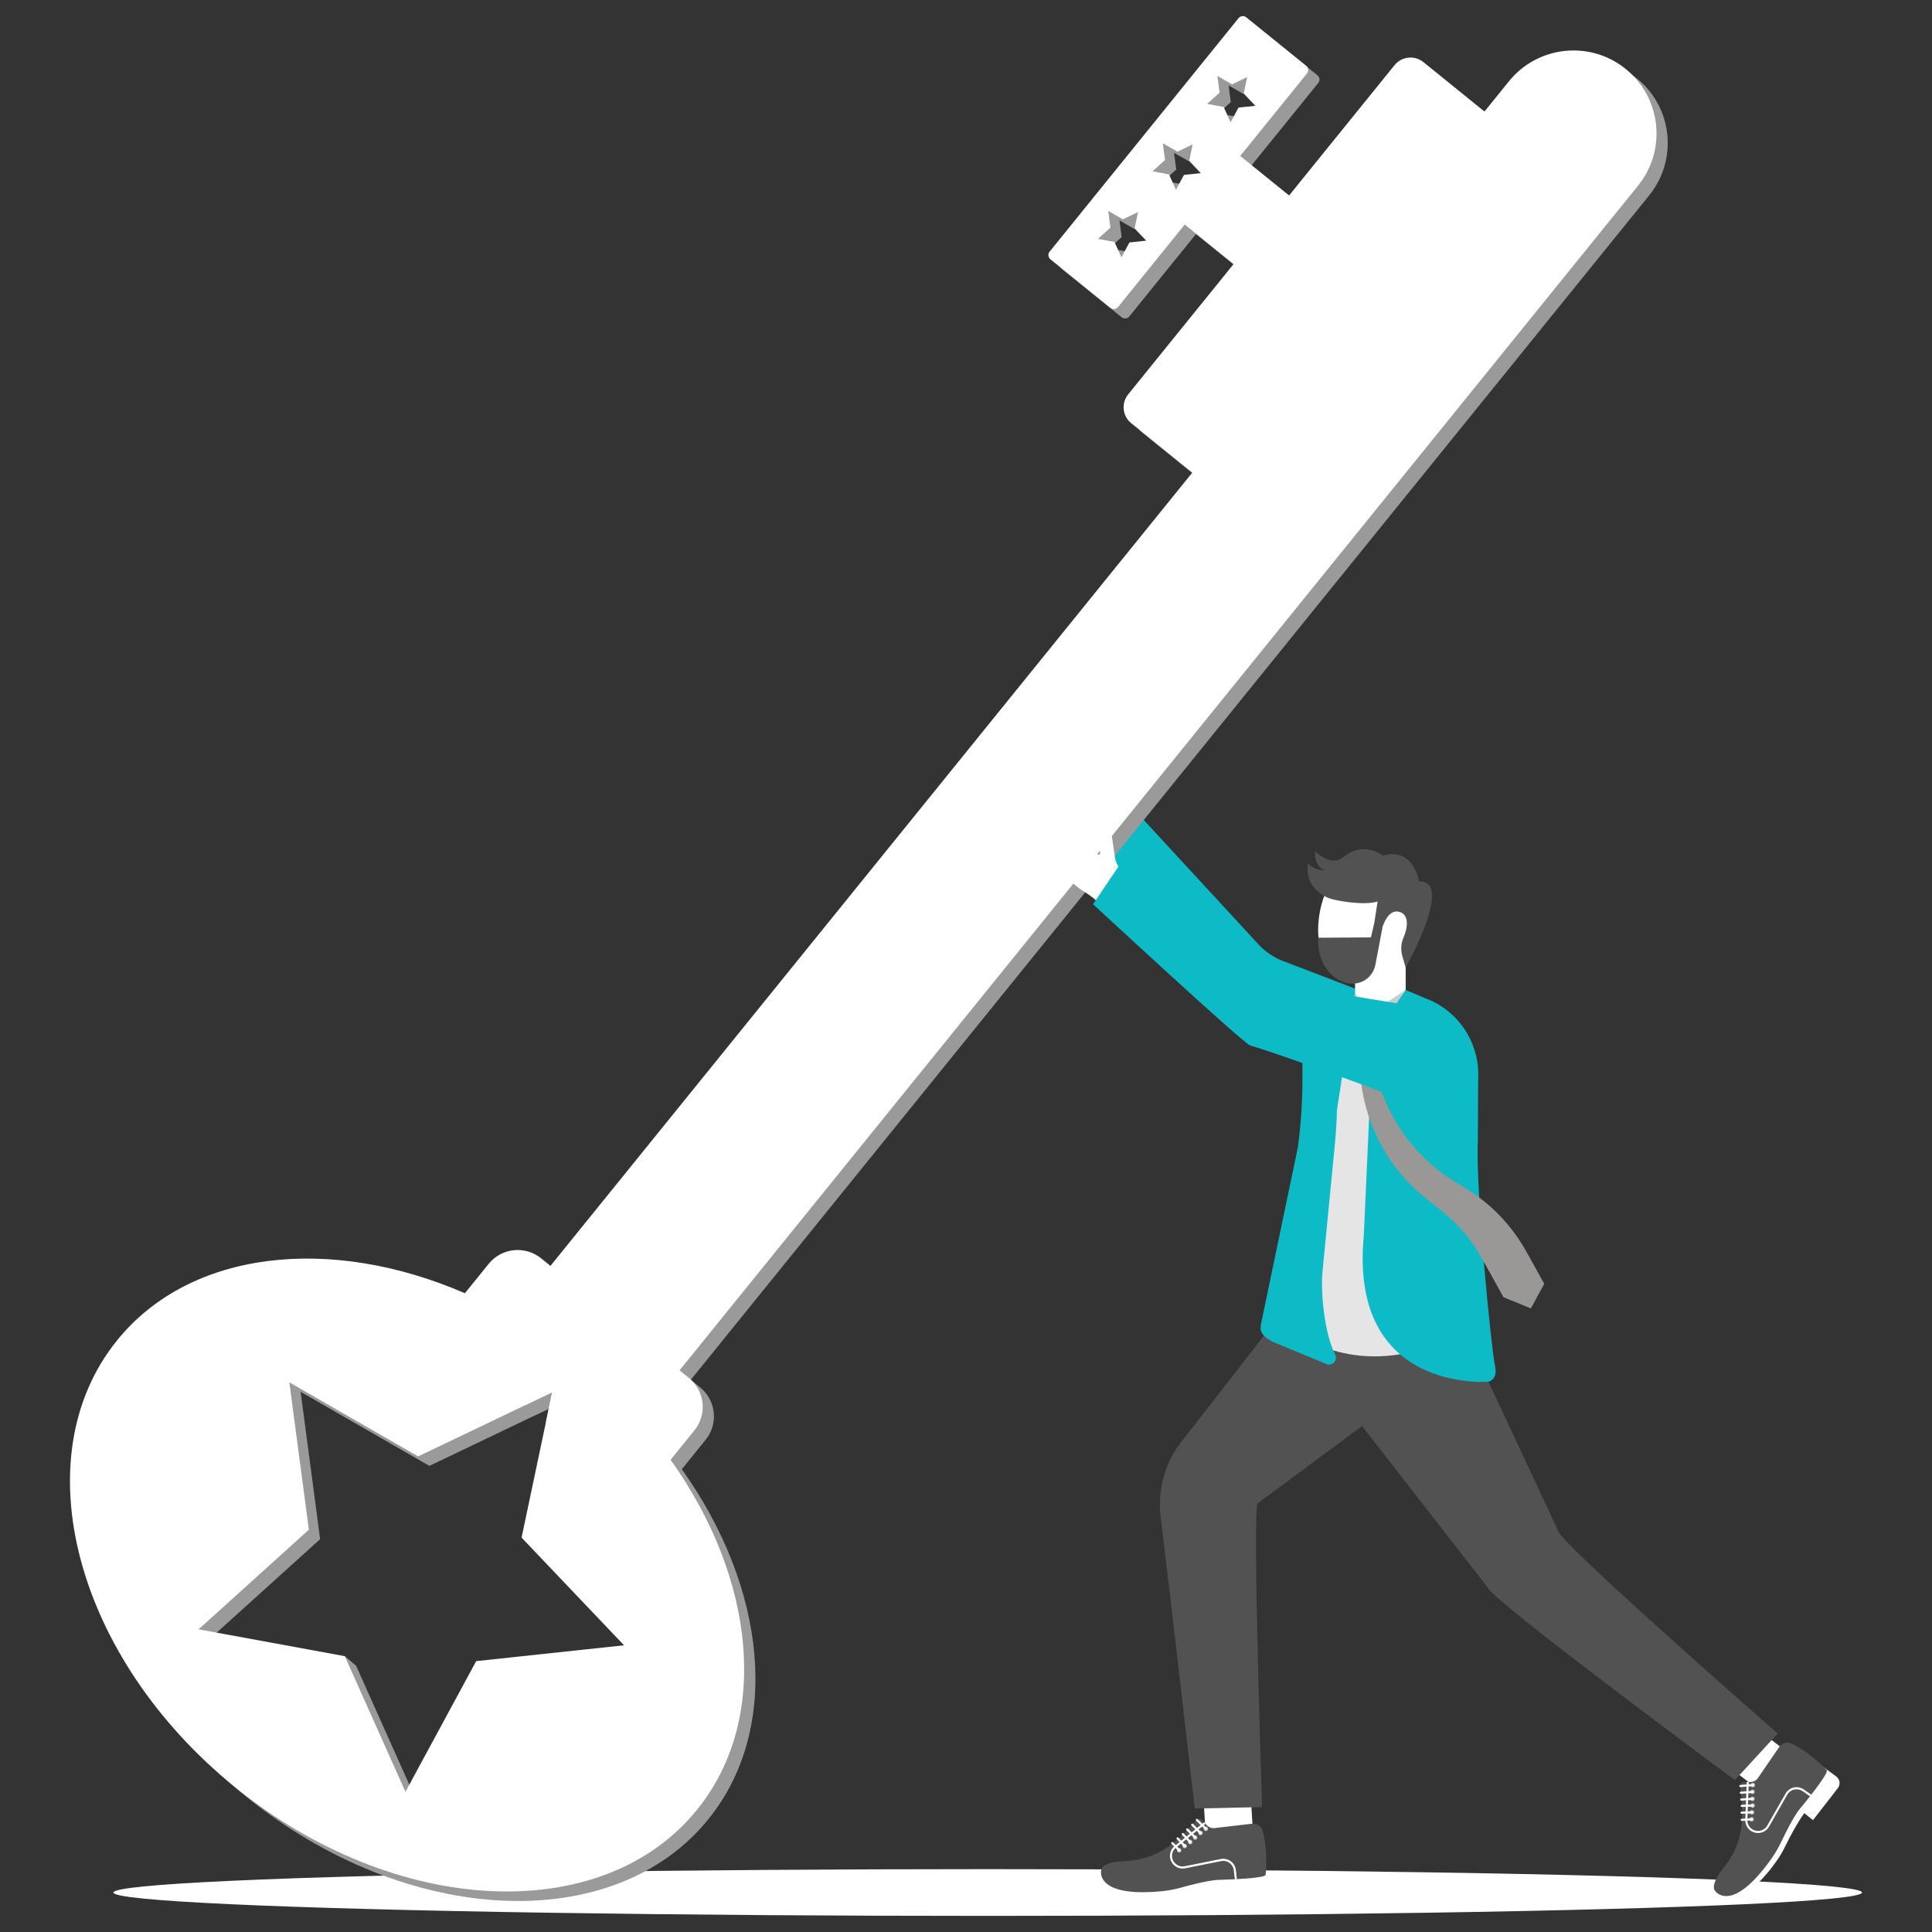
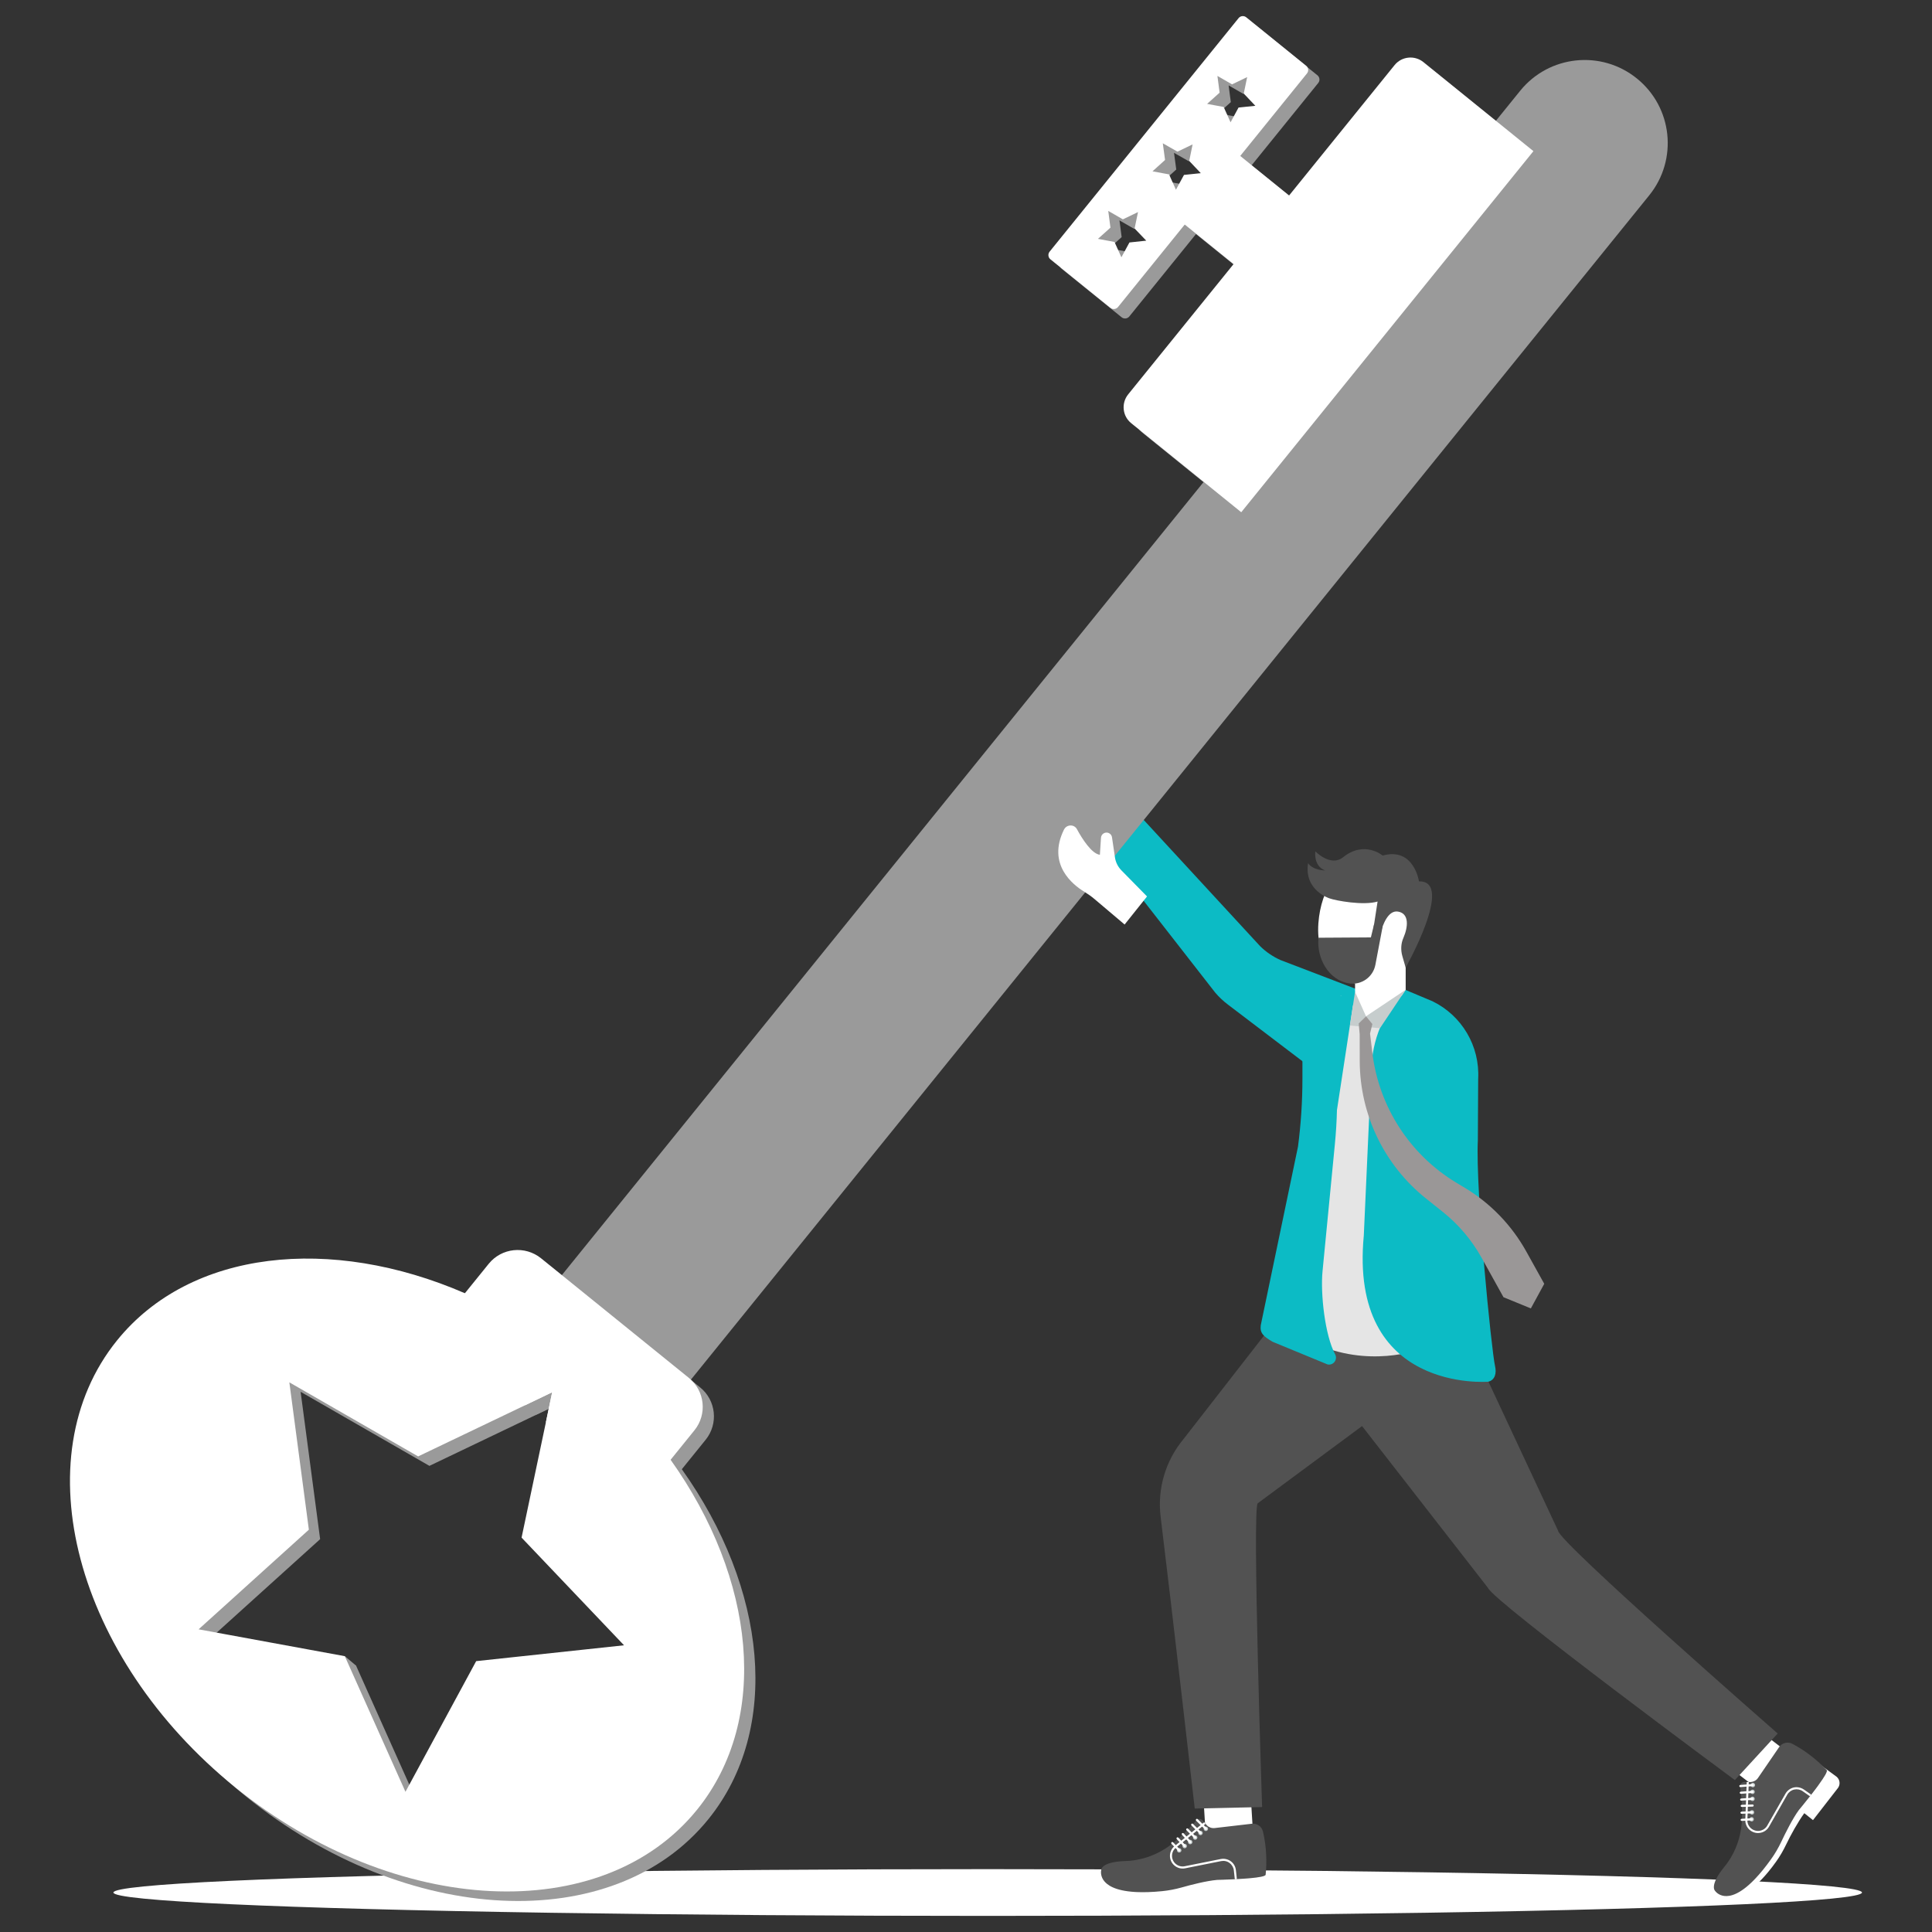
<svg xmlns="http://www.w3.org/2000/svg" id="SvgjsSvg1001" width="720" height="720">
  <rect width="100%" height="100%" fill="#333333" stroke="none" />
  <defs id="SvgjsDefs1002" />
  <g id="SvgjsG1008">
    <svg viewBox="0 0 3000 3000" width="720" height="720">
      <ellipse cx="1533.7" cy="2938.7" fill="#ffffff" rx="1357.6" ry="36.3" class="colorededed svgShape" />
      <path fill="#ffffff" d="M1757.1,1352l-42.1-44.4c-4.6-4.8-9.6-9.2-14.9-13.3c-16-12.3-52.9-48.3-20.6-99.1c5-7.8,16.6-7,20.1,1.5    c6.2,15.2,18.5,40.5,31,43.4l4.6-26.1c0.9-4.9,5.7-8,10.5-6.9l0,0c3.8,0.9,6.5,4.2,6.6,8.1l1.2,31.5c0.3,7.7,3,15.1,7.8,21.2    l35,44.5" class="colorfdbab3 svgShape" />
      <path fill="#0cbbc5" d="M2063.9,1679.4l-157.2-119.5c-7.3-5.5-14-11.8-19.9-18.8l-179.2-229.9l56.1-51.3l192.9,209.2    c9.2,9.1,20,16.4,31.8,21.7l188.4,72.1l0.3,24.2l-54.6,87.2L2063.9,1679.4z" class="color585a5e svgShape" />
      <rect width="75.4" height="73.5" x="1869.5" y="2776.8" fill="#ffffff" transform="matrix(-.061 -.998 .998 -.061 -784.717 4889.063)" class="colorfdbab3 svgShape" />
      <path fill="#ffffff" d="M1709.9,2903.6c0,0-9.6,51.7,96.5,41.5c10.4-1,20.7-3,30.7-5.8c14.4-4.1,38.1-9.1,54.8-10.6l0.7,17.3     l63.3-3.5c6.7-0.6,11.8-6.5,11.5-13.2l-3.2-38.7c0,0-106.4,3.2-108.2,4c-1.8,0.8-92.1,20.4-92.1,20.4L1709.9,2903.6z" class="color2a2a2c svgShape" />
      <path fill="#525252" d="M1761.7,2937.8l3.5,0.2c10.8,0.5,23.8,0.1,39.1-1.4c10.4-1,20.7-3,30.7-5.8c14.4-4.1,38.2-10.2,54.9-11.7     c0,0,12.6-0.3,27.5-1c1.1-0.1,2.1-0.1,3.2-0.2c2.5-0.1,5.1-0.3,7.7-0.5c1.1-0.1,2.2-0.1,3.3-0.2c2-0.1,3.9-0.3,5.9-0.4     c1.1-0.1,2.2-0.2,3.3-0.3c13.6-1.2,24.6-3,24.5-5.6c1-10.2,1.3-20.3,0.8-30.4c-0.5-12.1-2.1-24.1-4.9-36.2     c-1.8-8-9.3-13.4-17.4-12.4l-57.7,6.7c-4.4,0.5-8.8-1-11.9-4.1c-0.3-0.4-0.6-0.7-1-1.1l-0.2-0.2l-0.8-1l-0.1-0.1l-0.1-0.1     l-2.1-2.4l-0.1-0.1l-2.1-2.4l-0.1-0.2c-2.6-3.2-7.5-3.2-10.1-0.1c-11.2,12.9-23.2,24.6-36,35c-16.4,13.5-36,22.5-56.7,26.2     c-1.2,0.2-2.4,0.4-3.6,0.6c-4.5,0.6-9.1,1.1-13.7,1.2c-38.1,1.2-37.5,13.8-37.5,13.8S1701.7,2934,1761.7,2937.8z" class="color414143 svgShape" />
      <path fill="#c6cdcd" d="M1875.9,2839.5c0.1,1.9-1.3,3.5-3.2,3.7c-1.9,0.1-3.5-1.3-3.7-3.2c-0.1-1.9,1.3-3.5,3.2-3.7      C1874.1,2836.2,1875.7,2837.6,1875.9,2839.5z" class="colorc6c7cd svgShape" />
      <path fill="#ffffff" d="M1872.6,2841.4c-0.5,0-0.9-0.1-1.3-0.5l-13.9-13.7c-0.7-0.6-0.7-1.7,0-2.4c0.6-0.7,1.7-0.7,2.4,0       l13.9,13.7c0.7,0.6,0.7,1.7,0,2.4C1873.4,2841.2,1873,2841.4,1872.6,2841.4z" class="color2a2a2c svgShape" />
      <path fill="#c6cdcd" d="M1867.6,2846c0.1,1.9-1.3,3.5-3.2,3.7c-1.9,0.1-3.5-1.3-3.7-3.2c-0.1-1.9,1.3-3.5,3.2-3.7      C1865.8,2842.7,1867.4,2844.1,1867.6,2846z" class="colorc6c7cd svgShape" />
      <path fill="#ffffff" d="M1864.3,2848c-0.5,0-0.9-0.1-1.3-0.5l-12.9-12.9c-0.7-0.6-0.7-1.7,0-2.4c0.6-0.7,1.7-0.7,2.4,0l12.9,12.9       c0.7,0.6,0.7,1.7,0,2.4C1865.1,2847.8,1864.7,2847.9,1864.3,2848z" class="color2a2a2c svgShape" />
      <g>
        <path fill="#c6cdcd" d="M1859.3,2853.1c0.1,1.9-1.3,3.5-3.2,3.7c-1.9,0.1-3.5-1.3-3.7-3.2c-0.1-1.9,1.3-3.5,3.2-3.7      C1857.5,2849.8,1859.2,2851.2,1859.3,2853.1z" class="colorc6c7cd svgShape" />
        <path fill="#ffffff" d="M1856,2855c-0.5,0-0.9-0.1-1.3-0.5l-12.3-12.5c-0.7-0.6-0.7-1.7,0-2.4c0.6-0.7,1.7-0.7,2.4,0l12.3,12.5       c0.7,0.6,0.7,1.7,0,2.4C1856.8,2854.8,1856.4,2855,1856,2855z" class="color2a2a2c svgShape" />
      </g>
      <g>
        <path fill="#c6cdcd" d="M1851.6,2860.2c0.1,1.9-1.4,3.5-3.3,3.6c-1.9,0.1-3.5-1.4-3.6-3.3c-0.1-1.9,1.4-3.5,3.3-3.6      C1850,2856.8,1851.5,2858.3,1851.6,2860.2z" class="colorc6c7cd svgShape" />
        <path fill="#ffffff" d="M1848.2,2862c-0.5,0-0.9-0.2-1.3-0.5l-11.5-12.4c-0.6-0.7-0.6-1.7,0.1-2.4c0.7-0.6,1.7-0.6,2.4,0.1       l11.5,12.4c0.6,0.7,0.6,1.7-0.1,2.4C1849,2861.8,1848.6,2862,1848.2,2862z" class="color2a2a2c svgShape" />
        <path fill="#c6cdcd" d="M1843,2866.4c0.1,1.9-1.4,3.5-3.3,3.6c-1.9,0.1-3.5-1.4-3.6-3.3c-0.1-1.9,1.4-3.5,3.3-3.6      C1841.4,2863,1843,2864.5,1843,2866.4z" class="colorc6c7cd svgShape" />
        <path fill="#ffffff" d="M1839.7,2868.2c-0.5,0-0.9-0.2-1.3-0.5l-11.1-11.9c-0.6-0.7-0.6-1.7,0.1-2.4c0.7-0.6,1.7-0.6,2.4,0.1       l11.1,11.9c0.6,0.7,0.6,1.7-0.1,2.4C1840.5,2868,1840.1,2868.2,1839.7,2868.2z" class="color2a2a2c svgShape" />
        <g>
          <path fill="#c6cdcd" d="M1834.5,2873c0.1,1.9-1.4,3.5-3.3,3.6c-1.9,0.1-3.5-1.4-3.6-3.3c-0.1-1.9,1.4-3.5,3.3-3.6      C1832.8,2869.7,1834.4,2871.1,1834.5,2873z" class="colorc6c7cd svgShape" />
          <path fill="#ffffff" d="M1831.1,2874.8c-0.5,0-0.9-0.2-1.3-0.5l-10.7-11.2c-0.6-0.7-0.6-1.7,0.1-2.4c0.7-0.6,1.7-0.6,2.4,0.1       l10.7,11.2c0.6,0.7,0.6,1.7-0.1,2.4C1831.9,2874.7,1831.5,2874.8,1831.1,2874.8z" class="color2a2a2c svgShape" />
        </g>
      </g>
      <g>
        <path fill="#ffffff" d="M1816.7,2881.4c-0.1,5.9,2.4,11.5,6.9,15.3c4.6,4,10.8,5.6,16.7,4.4l55.9-11.2c4.6-0.9,9.3,0.1,13,2.9     c3.7,2.7,6.2,7,6.7,11.5l1.5,13.8c1.1-0.1,2.1-0.1,3.2-0.2l-1.5-14c-0.6-5.5-3.5-10.6-8-13.8c-4.4-3.2-10.1-4.5-15.6-3.4     l-55.9,11.2c-5,1-10.1-0.3-14-3.7c-3.7-3.2-5.8-7.9-5.7-12.7c0.1-5,2.3-9.5,6.2-12.6l45.8-36.9l-2.1-2.4l-45.8,36.9     C1819.5,2870,1816.8,2875.6,1816.7,2881.4z" class="color2a2a2c svgShape" />
      </g>
      <g>
        <rect width="75.4" height="73.5" x="2687.2" y="2691.7" fill="#ffffff" transform="rotate(-142.486 2724.977 2728.4)" class="colorfdbab3 svgShape" />
        <path fill="#ffffff" d="M2663.3,2936.4c0,0,32.7,41.2,94.6-45.6c6.1-8.5,11.3-17.6,15.8-27c6.4-13.5,18.1-34.7,28-48.3l13.5,10.8     l38.9-50.1c3.9-5.5,2.9-13.1-2.4-17.4l-31.3-23c0,0-67.4,82.4-68,84.2c-0.6,1.9-45.1,82.9-45.1,82.9L2663.3,2936.4z" class="color2a2a2c svgShape" />
        <path fill="#525252" d="M2723.1,2919.7l2.4-2.5c7.5-7.8,15.7-17.8,24.7-30.4c6.1-8.5,11.3-17.5,15.8-27     c6.4-13.5,17.3-35.5,27.2-49.1c0,0,8.1-9.7,17.3-21.4c0.7-0.9,1.3-1.7,2-2.6c1.6-2,3.1-4,4.7-6.1c0.7-0.9,1.3-1.7,2-2.6     c1.2-1.6,2.4-3.1,3.5-4.7c0.6-0.9,1.3-1.8,1.9-2.7c8-11,13.9-20.5,11.8-22.1c-7-7.4-14.5-14.3-22.5-20.6     c-9.5-7.6-19.6-14.2-30.5-20c-7.2-3.9-16.2-1.8-20.8,5l-32.8,47.9c-2.5,3.7-6.5,5.9-10.9,6.3c-0.5,0-1,0-1.5,0l-0.3,0l-1.3,0     l-0.1,0l-0.2,0l-3.2-0.1l-0.1,0l-3.2,0l-0.2,0c-4.1-0.1-7.3,3.6-6.7,7.6c2.4,16.9,3.3,33.6,2.8,50.1c-0.6,21.2-6.6,41.9-17.4,60     c-0.6,1-1.3,2.1-1.9,3.1c-2.5,3.8-5.1,7.6-8.1,11.1c-24.1,29.6-14.2,37.4-14.2,37.4S2680.9,2962.5,2723.1,2919.7z" class="color414143 svgShape" />
        <path fill="#c6cdcd" d="M2723.9,2769.1c1.5,1.1,1.8,3.3,0.7,4.8c-1.1,1.5-3.3,1.8-4.8,0.7c-1.5-1.1-1.8-3.3-0.7-4.8      C2720.2,2768.3,2722.4,2767.9,2723.9,2769.1z" class="colorc6c7cd svgShape" />
        <path fill="#ffffff" d="M2723.2,2772.8c-0.3,0.4-0.7,0.6-1.2,0.7l-19.4,1.5c-0.9,0.1-1.7-0.6-1.8-1.5s0.6-1.7,1.5-1.8l19.4-1.5       c0.9-0.1,1.7,0.6,1.8,1.5C2723.5,2772.1,2723.4,2772.5,2723.2,2772.8z" class="color2a2a2c svgShape" />
        <path fill="#c6cdcd" d="M2723.4,2779.6c1.5,1.1,1.8,3.3,0.7,4.8c-1.1,1.5-3.3,1.8-4.8,0.7c-1.5-1.1-1.8-3.3-0.7-4.8      C2719.7,2778.8,2721.9,2778.5,2723.4,2779.6z" class="colorc6c7cd svgShape" />
        <path fill="#ffffff" d="M2722.7,2783.4c-0.3,0.4-0.7,0.6-1.2,0.7l-18.2,1.3c-0.9,0.1-1.7-0.6-1.8-1.5s0.6-1.7,1.5-1.8l18.2-1.3       c0.9-0.1,1.7,0.6,1.8,1.5C2723.1,2782.7,2722.9,2783.1,2722.7,2783.4z" class="color2a2a2c svgShape" />
        <g>
          <path fill="#c6cdcd" d="M2723.3,2790.5c1.5,1.1,1.8,3.3,0.7,4.8c-1.1,1.5-3.3,1.8-4.8,0.7c-1.5-1.1-1.8-3.3-0.7-4.8      C2719.6,2789.7,2721.8,2789.3,2723.3,2790.5z" class="colorc6c7cd svgShape" />
          <path fill="#ffffff" d="M2722.6,2794.2c-0.3,0.4-0.7,0.6-1.2,0.7l-17.5,1.1c-0.9,0.1-1.7-0.6-1.8-1.5c-0.1-0.9,0.6-1.7,1.5-1.8       l17.5-1.1c0.9-0.1,1.7,0.6,1.8,1.5C2722.9,2793.5,2722.8,2793.9,2722.6,2794.2z" class="color2a2a2c svgShape" />
        </g>
        <g>
-           <path fill="#c6cdcd" d="M2723.6,2801c1.5,1.2,1.7,3.4,0.5,4.8c-1.2,1.5-3.4,1.7-4.8,0.5c-1.5-1.2-1.7-3.4-0.5-4.8      C2720,2800,2722.1,2799.8,2723.6,2801z" class="colorc6c7cd svgShape" />
          <path fill="#ffffff" d="M2722.7,2804.7c-0.3,0.4-0.7,0.6-1.2,0.6l-16.9,0.5c-0.9,0-1.7-0.7-1.7-1.6c0-0.9,0.7-1.7,1.6-1.7       l16.9-0.5c0.9,0,1.7,0.7,1.7,1.6C2723.1,2804,2723,2804.4,2722.7,2804.7z" class="color2a2a2c svgShape" />
          <circle cx="2720.5" cy="2814.2" r="3.4" fill="#c6cdcd" class="colorc6c7cd svgShape" />
          <path fill="#ffffff" d="M2721.8,2815.2c-0.3,0.4-0.7,0.6-1.2,0.6l-16.3,0.6c-0.9,0-1.7-0.7-1.7-1.6c0-0.9,0.7-1.7,1.6-1.7       l16.3-0.6c0.9,0,1.7,0.7,1.7,1.6C2722.2,2814.5,2722,2814.9,2721.8,2815.2z" class="color2a2a2c svgShape" />
          <g>
            <path fill="#c6cdcd" d="M2722.1,2822.3c1.5,1.2,1.7,3.4,0.5,4.8c-1.2,1.5-3.4,1.7-4.8,0.5c-1.5-1.2-1.7-3.4-0.5-4.8      C2718.4,2821.4,2720.6,2821.1,2722.1,2822.3z" class="colorc6c7cd svgShape" />
            <path fill="#ffffff" d="M2721.2,2826.1c-0.3,0.4-0.7,0.6-1.2,0.6l-15.5,0.8c-0.9,0-1.7-0.7-1.7-1.6c0-0.9,0.7-1.7,1.6-1.7       l15.5-0.8c0.9,0,1.7,0.7,1.7,1.6C2721.6,2825.4,2721.4,2825.8,2721.2,2826.1z" class="color2a2a2c svgShape" />
          </g>
        </g>
        <g>
          <path fill="#ffffff" d="M2716.7,2841.3c4.4,3.9,10.2,5.7,16,4.8c6.1-0.9,11.3-4.4,14.3-9.8l28.3-49.6c2.3-4,6.2-6.9,10.7-7.9     c4.5-1,9.3-0.1,13.1,2.5l11.4,8c0.7-0.9,1.3-1.7,2-2.6l-11.5-8c-4.6-3.1-10.3-4.3-15.7-3.1c-5.3,1.2-10,4.7-12.8,9.5l-28.3,49.6     c-2.5,4.5-6.9,7.4-12,8.2c-4.8,0.7-9.7-0.8-13.4-4c-3.7-3.3-5.7-8-5.5-12.9l2.2-58.8l-3.2-0.1l-2.2,58.7     C2709.9,2831.7,2712.3,2837.4,2716.7,2841.3z" class="color2a2a2c svgShape" />
        </g>
      </g>
      <g>
        <path fill="#525252" d="M2760.4,2691.8c0,0-340.4-297.7-341-314.9l-109.1-233.5c-2.6-66.2-18.1-131.3-45.7-191.6l-2.9-6.3    c0,0-31,51.5-243.4,57l-181.1,232.8c-27.6,33.4-40.2,76.7-35,119.7c17.9,145.8,53,453.3,53,453.3l104.6-2.3    c0,0-15.6-465.3-6.8-471.7l162-119.9l195.5,251.2c7.1,20.3,383.4,298.5,383.4,298.5L2760.4,2691.8z" class="color414143 svgShape" />
      </g>
      <g>
        <rect width="78.6" height="140.3" x="2104.1" y="1455" fill="#ffffff" transform="rotate(-180 2143.416 1525.147)" class="colorfdbab3 svgShape" />
        <path fill="#ffffff" d="M2047.2,1433.4c-4.6,63,32.9,95.6,73.9,95.6c41,0,74.5-41.9,74.5-95.6c0-53.7-33.2-97.2-74.2-97.2    C2080.4,1336.2,2051.1,1379.9,2047.2,1433.4z" class="colorfdbab3 svgShape" />
        <path fill="#525252" d="M2085.6,1331.1c33.1-26.6,61.4-2.6,61.4-2.6c48.6-13.5,56.4,40.1,56.4,40.1c55.7-1.5-20.7,133.9-20.7,133.9    l-5.2-18.1c-2.6-9.3-2.2-19.3,1.7-28.1c7.4-17,9.3-37.9-8.4-40.8c-15.4-2.5-23.6,20.7-26.7,31.8c-0.9,3.2-4.1,5.1-7.4,4.3l0,0    c-3.1-0.8-5-3.7-4.5-6.8l6.9-44.9c-21.9,6.6-65.2-1.4-74.6-4.9c0,0-40.1-12.4-33.3-54.8c0,0,5.3,10.7,27,11.5    c0,0-18-4.1-15.8-29.8C2042.4,1322,2066.2,1346.7,2085.6,1331.1z" class="color414143 svgShape" />
      </g>
      <g>
        <path fill="#e5e5e5" d="M2038.2,1801.3c0,2.6,0,283.2,0,283.2c86.7,41.4,165.9,10.6,165.7,11.3l-4.2-477.1l-17.1-81.6l-61.5,41     l-38.6-32.3l-24.8,21.8l-5.1,111.3C2052.6,1679,2038.2,1798.7,2038.2,1801.3z" class="colore5e5e5 svgShape" />
        <path fill="#0cbbc5" d="M2321.5 2121.3c2.5 10.6.2 21.4-10.4 24.2 0 0-216.8 18.2-193.4-226.9l11.2-248.4c0-45.8 14.5-93.6 48.1-124.7l5.6-8.3 41.7 17.5c45.8 22.3 73.8 69.8 71 120.7l-.5 95.2C2291 1848.8 2316.1 2098 2321.5 2121.3zM2104.1 1540.1l-21.6 5.8c-33.4 9.8-60.1 36.3-60.1 70.4v58.4c0 35.4-2.3 70.8-6.9 105.9l-57.8 277.2c-1.6 12.3 4.1 17.2 18.4 25.7l85.1 35.1c9.1 2.2 16.4-7.4 12-15.6l0 0c-16.1-30.1-22.9-94.9-19.6-128.8l19.2-197.7c1.7-17.5 2.8-35.1 3.2-52.7L2104.1 1540.1z" class="color585a5e svgShape" />
        <polygon fill="#c6cdcd" points="2104.1 1540.1 2096.1 1592.4 2142.8 1596.6 2182.6 1537.1 2121.2 1578.2" class="colorc6c7cd svgShape" />
        <path fill="#9a9797" d="M2121.2,1578.2l9.8,11.9l-3.6,14.8l3.6,30c10.1,83.7,58.2,158.1,130.5,201.7l13.2,7.9    c39.8,24,72.6,58,95.2,98.6l28,50.4l-20.8,38.2l-42.5-17.4l-33.9-61.1c-15.3-27.6-35.9-51.9-60.5-71.5l-25.7-20.5    c-65-51.8-102.9-130.4-103.1-213.5l-0.1-41.5l-1.5-17L2121.2,1578.2z" class="colore25651 svgShape" />
      </g>
      <path fill="#525252" d="M2047.4,1456.1L2047.4,1456.1l81.3-0.5l5.1-21l13.2,3.8l-11.3,59.7c-3.6,19.1-21.7,31.9-40.9,28.9h0   C2063.2,1522.2,2044,1487.9,2047.4,1456.1z" class="color414143 svgShape" />
      <g>
        <polygon fill="#9a9a9a" points="552.9 2586.4 535.5 2571.7 526.5 2600.9 551.2 2606.9" class="coloreaa22f svgShape" />
        <path fill="#9a9a9a" d="M2398.5 249.5l-453.7 560.7-170.9-138.3c-13.6-11-15.7-31-4.7-44.7l413.7-511.3c11-13.6 31-15.7 44.7-4.7L2398.5 249.5zM1940.8 42.8l-293.5 362.7c-2.9 3.6-2.3 8.9 1.2 11.8l93.2 75.4c3.6 2.9 8.9 2.3 11.8-1.2L2047 128.8c2.9-3.6 2.3-8.9-1.2-11.8l-93.2-75.4C1949 38.7 1943.6 39.3 1940.8 42.8zM1779.2 369.5l18.1 18.9-26.1 2.8-12.5 23-10.7-23.8-25.7-4.8 19.4-17.4-3.4-26 22.7 13.1 23.5-11.3L1779.2 369.5zM1864 264.7l18 19-26.1 2.7-12.5 23-10.7-23.8-25.7-4.8 19.5-17.6-3.5-25.9 22.8 13 23.5-11.3L1864 264.7zM1948.7 160l18 19-26.1 2.7-12.4 22.9-10.7-23.8-25.7-4.8 19.4-17.4-3.4-26 22.7 13.1 23.5-11.3L1948.7 160z" class="coloreaa22f svgShape" />
        <rect width="137" height="209.3" x="1898.8" y="259.8" fill="#9a9a9a" transform="rotate(-51.024 1967.302 364.501)" class="coloreaa22f svgShape" />
        <g>
          <path fill="#9a9a9a" d="M739.3,2022.9c-208-90.2-426-67.7-540,73.2c-147.3,182.1-65.1,492.9,183.5,694.1       c248.6,201.2,569.8,216.7,717.1,34.7c114-140.9,90.5-358.8-41.1-543.4c-38.4-54-86.2-105.2-142.4-150.7       C860.1,2085.2,800.1,2049.1,739.3,2022.9z M827.3,2402.4l159.1,167.1l-229.6,24.6L647.1,2797l-94.2-210.6l-227-41.7L497.1,2390       l-30.3-228.8l200,115l166-79.4l42.1-20.2l-9.7,46.4L827.3,2402.4z" class="coloreaa22f svgShape" />
          <path fill="#9a9a9a" d="M857.6,1968.6l229.5,185.7c24.9,20.1,28.7,56.6,8.6,81.4l-85,105.1L865.1,2223l9.7-46.4l-42.1,20.2       l-141.5-114.5l85-105.1C796.3,1952.4,832.8,1948.5,857.6,1968.6z" class="coloreaa22f svgShape" />
          <path fill="#9a9a9a" d="M2561,303.2L1016.6,2211.8l-200.5-162.2L2360.5,141c44.8-55.4,126-63.9,181.3-19.1l0,0      C2597.2,166.7,2605.7,247.8,2561,303.2z" class="coloreaa22f svgShape" />
        </g>
        <g>
          <path fill="#ffffff" d="M2381.1 234.7l-453.7 560.7-170.9-138.3c-13.6-11-15.7-31-4.7-44.7l413.7-511.3c11-13.6 31-15.7 44.7-4.7L2381.1 234.7zM1923.3 28.1l-293.5 362.7c-2.9 3.6-2.3 8.9 1.2 11.8l93.2 75.4c3.6 2.9 8.9 2.3 11.8-1.2L2029.5 114c2.9-3.6 2.3-8.9-1.2-11.8l-93.2-75.4C1931.5 24 1926.2 24.5 1923.3 28.1zM1761.8 354.8l18.1 18.9-26.1 2.8-12.5 23-10.7-23.8-25.7-4.8 19.4-17.4-3.4-26 22.7 13.1 23.5-11.3L1761.8 354.8zM1846.6 249.9l18 19-26.1 2.7-12.5 23-10.7-23.8-25.7-4.8 19.5-17.6-3.5-25.9 22.8 13 23.5-11.3L1846.6 249.9zM1931.3 145.3l18 19-26.1 2.7-12.4 22.9-10.7-23.8-25.7-4.8 19.4-17.4-3.4-26 22.7 13.1 23.5-11.3L1931.3 145.3z" class="colorf4b037 svgShape" />
          <rect width="137" height="209.3" x="1881.4" y="245.1" fill="#ffffff" transform="rotate(-51.024 1949.877 349.757)" class="colorf4b037 svgShape" />
          <g>
            <path fill="#ffffff" d="M721.8,2008.1c-208-90.2-426-67.7-540,73.2c-147.3,182.1-65.1,492.9,183.5,694.1       c248.6,201.2,569.8,216.7,717.1,34.7c114-140.9,90.5-358.8-41.1-543.4c-38.4-54-86.2-105.2-142.4-150.7       C842.7,2070.5,782.7,2034.4,721.8,2008.1z M809.9,2387.6L969,2554.8l-229.6,24.6l-109.8,202.9l-94.2-210.6l-227-41.7       l171.2-154.7l-30.3-228.8l200,115l166-79.4l42.1-20.2l-9.7,46.4L809.9,2387.6z" class="colorf4b037 svgShape" />
            <path fill="#ffffff" d="M840.2,1953.9l229.5,185.7c24.9,20.1,28.7,56.6,8.6,81.4l-85,105.1l-145.6-117.8l9.7-46.4l-42.1,20.2       l-141.5-114.5l85-105.1C778.9,1937.6,815.3,1933.8,840.2,1953.9z" class="colorf4b037 svgShape" />
-             <path fill="#ffffff" d="M2543.5,288.4L999.2,2197.1l-200.5-162.2L2343.1,126.2c44.8-55.4,126-63.9,181.3-19.1l0,0      C2579.8,151.9,2588.3,233.1,2543.5,288.4z" class="colorf4b037 svgShape" />
          </g>
        </g>
      </g>
      <g>
        <path fill="#ffffff" d="M1746.3,1435.6l-46.7-39.5c-5.1-4.3-10.5-8.1-16.2-11.6c-17.3-10.5-57.9-42.2-31.3-96.2    c4.1-8.3,15.8-8.8,20.2-0.7c7.8,14.5,22.9,38.3,35.6,39.7l1.7-26.4c0.3-5,4.8-8.6,9.7-8h0c3.8,0.5,6.9,3.5,7.4,7.3l4.6,31.2    c1.1,7.6,4.7,14.7,10.1,20.2l39.7,40.4" class="colorfdbab3 svgShape" />
-         <path fill="#0cbbc5" d="M1697.3,1404.1c0,0,233.5,216.4,244.1,219.4c24.3,7,77.5,25.7,125.4,43c9.5,3.5,18.9,6.9,27.8,10.1    c36.7,13.4,64.8,23.9,64.8,23.9l49-86.3l-25.1-53.9l-196.7-32.2c-8-0.4-243.3-192.3-243.3-192.3L1697.3,1404.1z" class="color585a5e svgShape" />
      </g>
    </svg>
  </g>
</svg>